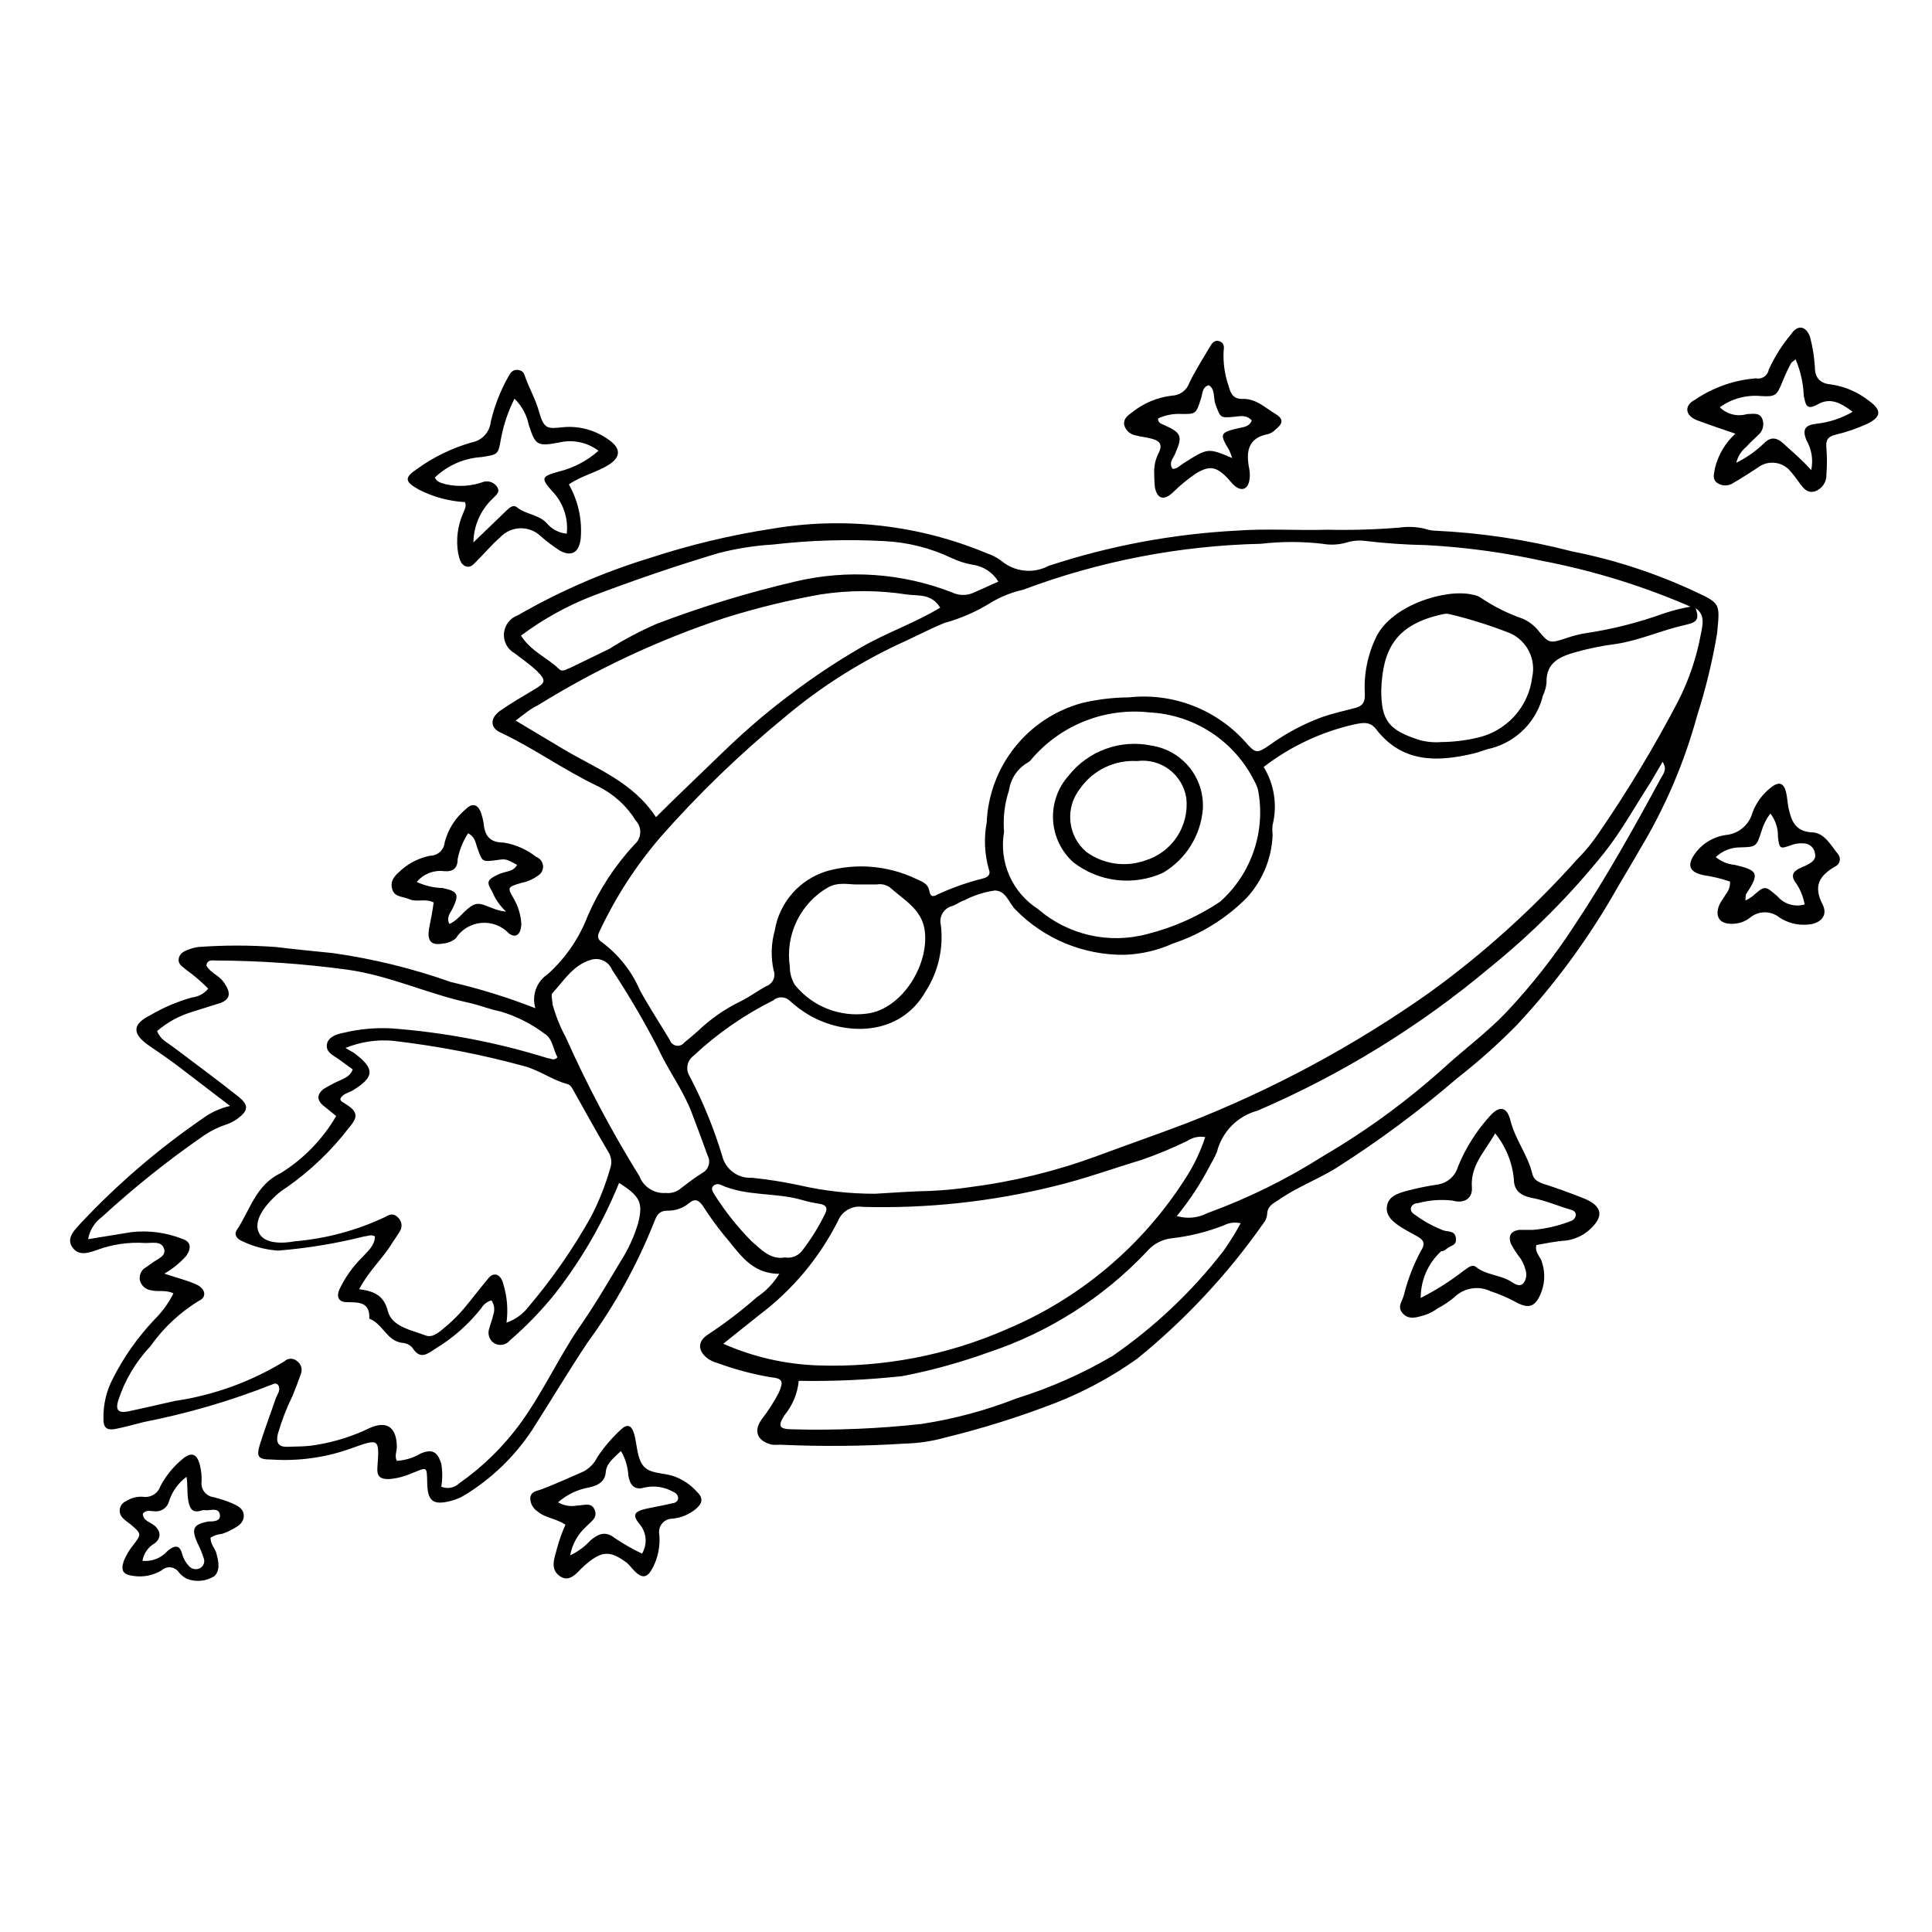
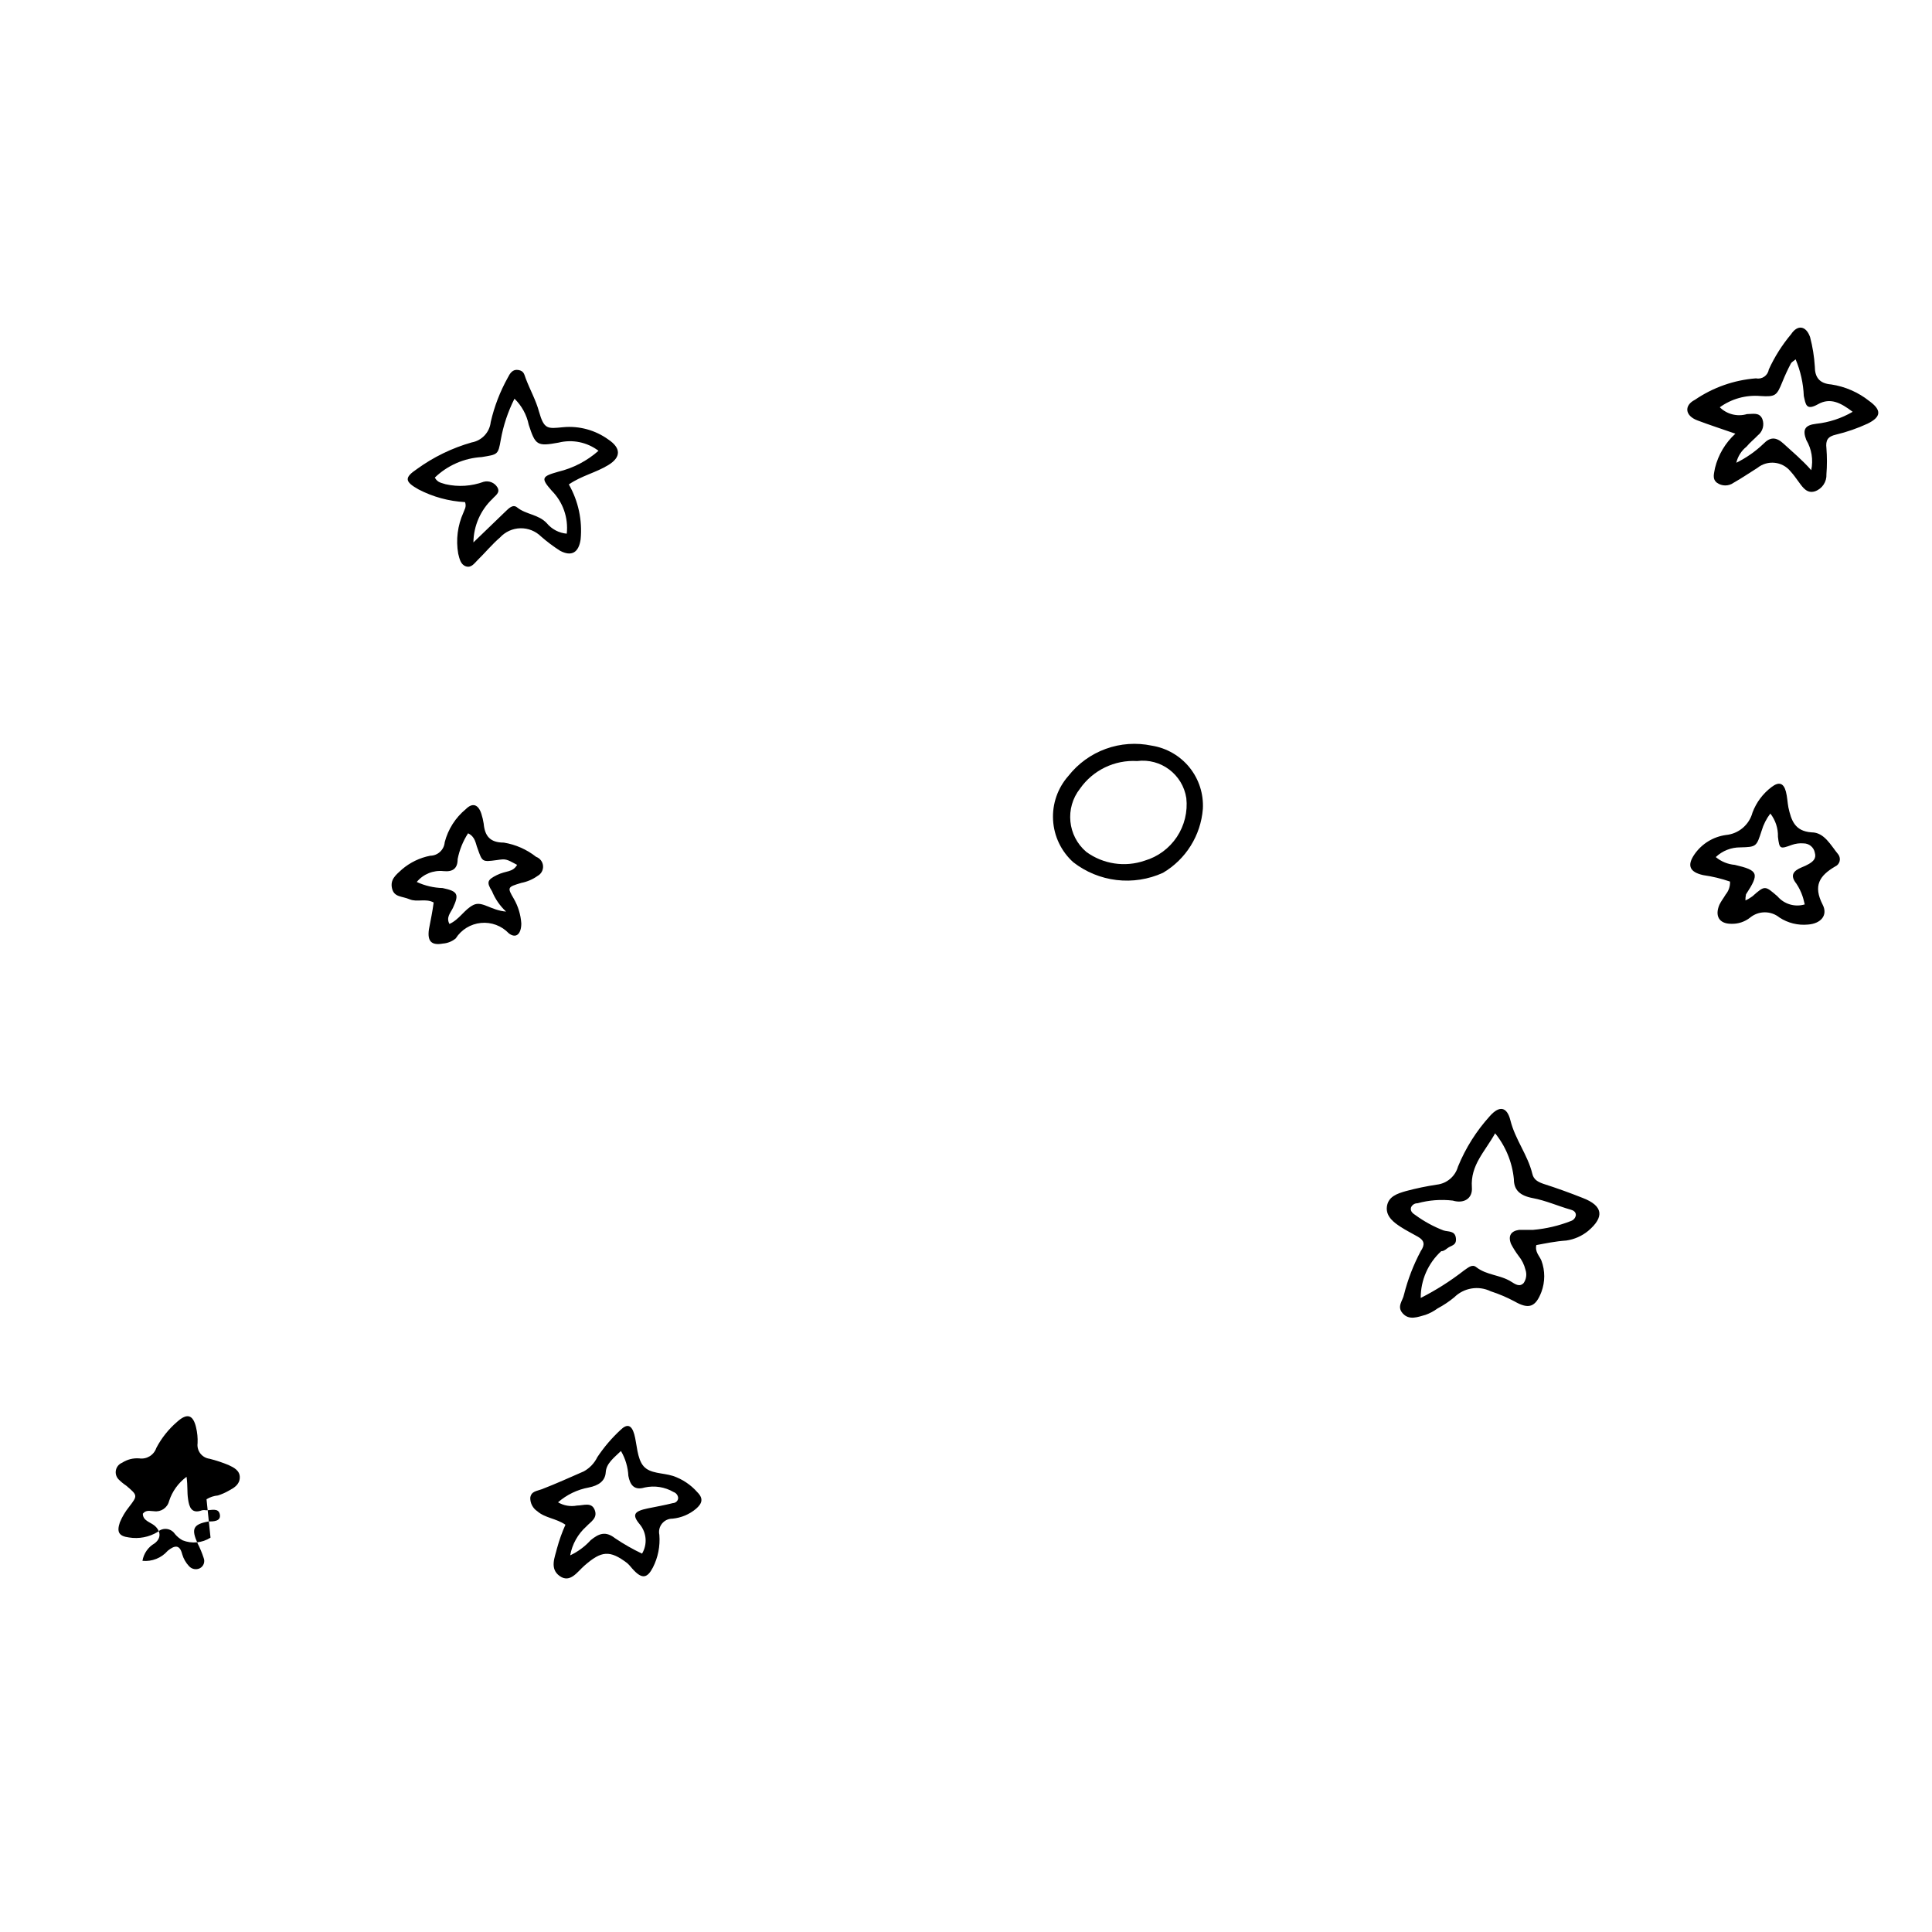
<svg xmlns="http://www.w3.org/2000/svg" fill="#000000" width="800px" height="800px" version="1.1" viewBox="144 144 512 512">
  <g>
-     <path d="m350.52 481.57c-7.758 0-10.832-5.894-14.812-10.43-1.988-2.465-3.836-5.039-5.539-7.707-0.957-1.309-1.965-1.914-3.477-0.656-1.645 1.395-3.742 2.129-5.894 2.066-1.965 0-2.719 1.109-3.324 2.719h-0.004c-4.519 11.465-10.496 22.305-17.781 32.246-5.039 7.559-9.773 15.516-14.711 23.227v-0.004c-4.594 6.938-10.645 12.785-17.734 17.133-1.188 0.73-2.477 1.273-3.832 1.609-4.684 1.211-6.098 0-6.195-4.734-0.102-4.734 0-4.18-4.18-2.57-1.93 0.855-3.992 1.367-6.098 1.512-2.316 0-3.125-0.855-2.922-3.176 0.555-7.559 0.504-7.656-6.75-5.039v0.004c-6.816 2.481-14.074 3.512-21.312 3.023-3.629 0-4.082-0.754-3.023-4.18s2.769-7.961 4.133-11.992c0.402-1.109 1.359-2.117 0.754-3.375v-0.004c-0.117-0.254-0.336-0.449-0.605-0.535-0.27-0.086-0.559-0.055-0.805 0.082-11.117 4.41-22.621 7.785-34.359 10.078-2.367 0.605-4.734 1.258-7.152 1.762-2.418 0.504-3.578 0-3.477-2.871-0.051-3.496 0.746-6.953 2.316-10.074 2.918-5.848 6.688-11.23 11.184-15.973 2.051-2.023 3.754-4.371 5.039-6.953-2.066-1.008-4.031-0.352-5.844-0.805-1.441-0.156-2.641-1.176-3.023-2.57-0.324-1.434 0.359-2.902 1.66-3.578l1.715-1.211c1.359-1.008 3.727-1.762 2.973-3.777s-3.074-1.359-5.039-1.41c-4.242-0.27-8.492 0.328-12.492 1.766-2.215 0.805-5.039 1.863-6.75-0.656-1.715-2.519 0.754-4.684 2.367-6.5 9.672-10.281 20.414-19.5 32.039-27.508 2.203-1.645 4.727-2.812 7.406-3.426l-14.156-10.832c-2.57-1.914-5.039-3.578-7.809-5.492-4.031-2.973-3.828-5.391 0.805-7.707 3.488-2.059 7.234-3.652 11.137-4.734 1.66-0.18 3.184-1.016 4.231-2.32-1.812-1.848-3.785-3.535-5.894-5.035-0.906-0.855-2.168-1.359-1.914-2.922 0.25-1.562 1.715-2.117 3.074-2.57 0.668-0.246 1.359-0.414 2.066-0.504 6.859-0.504 13.746-0.504 20.605 0 5.039 0.605 10.078 1.109 15.113 1.613 10.641 1.508 21.105 4.07 31.234 7.656 7.633 1.773 15.125 4.094 22.422 6.953-1.031-3.398 0.305-7.07 3.273-9.02 4.699-4.227 8.324-9.512 10.582-15.414 3.035-6.969 7.227-13.371 12.391-18.945 0.918-0.777 1.473-1.898 1.539-3.098 0.07-1.199-0.359-2.375-1.184-3.25-2.434-3.93-5.926-7.09-10.078-9.117-8.918-4.231-16.93-10.078-25.844-14.258-2.719-1.258-2.719-3.828 0-5.742 2.719-1.914 5.945-3.777 8.969-5.594 3.023-1.812 3.375-2.316 0.656-5.039-1.812-1.664-3.828-3.074-5.793-4.586h-0.004c-1.91-1.059-3.019-3.141-2.832-5.316 0.184-2.172 1.629-4.039 3.688-4.758 10.98-6.336 22.641-11.406 34.762-15.117 10.617-3.496 21.5-6.109 32.547-7.809 19.227-3.269 38.984-1.016 56.98 6.5 1.336 0.445 2.594 1.09 3.731 1.914 3.523 3.027 8.539 3.59 12.645 1.41 16.074-5.293 32.777-8.426 49.676-9.32 8.113-0.605 16.172 0 24.234-0.25 6.32 0.141 12.641-0.043 18.941-0.555 2.285-0.328 4.606-0.227 6.852 0.301 0.828 0.293 1.695 0.465 2.57 0.504 12.301 0.566 24.508 2.406 36.426 5.492 11.238 2.215 22.168 5.781 32.547 10.629 6.852 3.176 6.648 3.176 5.894 11.082v0.004c-1.25 7.441-3.035 14.781-5.34 21.965-3.391 12.395-8.48 24.266-15.117 35.27-2.418 4.281-5.039 8.465-7.457 12.746h0.004c-7.117 12.184-15.566 23.539-25.191 33.855-4.945 5.023-10.215 9.719-15.77 14.055-10.137 8.73-20.898 16.711-32.195 23.883-5.039 3.074-10.379 5.039-15.113 8.363-1.562 0.957-3.023 1.715-3.074 3.879-0.086 0.871-0.438 1.699-1.008 2.367-9.434 13.449-20.691 25.523-33.453 35.871-6.773 4.812-14.117 8.773-21.863 11.789-9.5 3.66-19.23 6.707-29.121 9.117-3.398 0.945-6.902 1.473-10.43 1.562-11.051 0.707-22.137 0.809-33.199 0.305-0.703 0.051-1.414 0.051-2.117 0-3.777-0.906-5.039-3.426-2.82-6.648v-0.004c1.742-2.223 3.277-4.602 4.586-7.102 1.359-3.074 1.059-3.828-2.168-4.133-4.859-0.836-9.633-2.121-14.258-3.828-0.852-0.227-1.652-0.602-2.367-1.109-2.719-2.016-2.769-4.586 0-6.348 4.559-3.004 8.902-6.32 12.996-9.926 2.41-1.605 4.441-3.723 5.945-6.195zm242.54-176.33v-0.004c-12.914-5.707-26.438-9.934-40.305-12.594-10.113-2.223-20.391-3.621-30.734-4.18-5.422-0.098-10.836-0.469-16.223-1.109-1.691-0.219-3.41-0.066-5.035 0.453-2.051 0.574-4.203 0.68-6.301 0.301-5.406-0.629-10.863-0.629-16.27 0-21.562 0.484-42.891 4.606-63.078 12.191-2.926 0.656-5.731 1.762-8.312 3.277-3.902 2.461-8.148 4.328-12.598 5.539-3.426 1.41-6.699 3.125-10.078 4.684l0.004 0.004c-11.559 5.211-22.34 11.992-32.043 20.152-11.863 9.715-22.918 20.379-33.051 31.891-6.422 7.473-11.812 15.777-16.02 24.688-0.605 1.211-0.957 2.266 0.504 3.176v-0.004c4.422 3.289 7.898 7.684 10.074 12.75 2.469 4.484 5.289 8.766 7.91 13.148 0.254 0.785 0.926 1.367 1.742 1.504 0.816 0.137 1.641-0.191 2.137-0.852 1.211-1.008 2.469-2.016 3.629-3.074v0.004c3.309-3.18 7.102-5.816 11.234-7.809 2.367-1.16 4.484-2.769 6.801-4.031 0.836-0.285 1.52-0.898 1.891-1.695 0.371-0.801 0.398-1.719 0.074-2.539-0.754-3.465-0.652-7.062 0.305-10.477 0.598-3.684 2.227-7.125 4.695-9.926 2.469-2.797 5.68-4.84 9.258-5.894 7.731-2.121 15.961-1.422 23.227 1.965 1.512 0.754 3.375 1.16 3.777 3.273 0.402 2.117 1.461 1.359 2.367 0.906h0.004c3.84-1.758 7.84-3.156 11.938-4.18 1.211-0.301 2.016-1.059 1.512-2.266v-0.004c-1.18-4.074-1.387-8.371-0.605-12.543 0.309-7.262 2.914-14.238 7.441-19.926 4.527-5.688 10.742-9.789 17.75-11.715 4.094-0.977 8.285-1.48 12.496-1.512 11.602-1.273 23.105 3.137 30.883 11.84 2.621 3.023 3.074 3.125 6.449 0.754v0.004c4.293-3.094 8.988-5.586 13.953-7.406 2.769-0.957 5.742-1.613 8.613-2.367 1.965-0.504 2.719-1.461 2.621-3.727l0.004-0.004c-0.305-5.211 0.738-10.418 3.019-15.113 4.133-8.465 18.539-12.898 25.594-11.184 0.699 0.094 1.367 0.336 1.965 0.703 3.484 2.367 7.262 4.266 11.238 5.644 1.461 0.633 2.766 1.578 3.828 2.769 3.223 3.93 3.223 3.879 8.113 2.266l-0.004 0.004c1.496-0.512 3.027-0.898 4.586-1.16 7.144-1.055 14.168-2.828 20.957-5.289 2.66-0.887 5.391-1.543 8.164-1.965 1.211 3.324 0.957 4.281-2.57 5.039-6.195 1.359-11.992 4.082-18.34 5.039v-0.004c-3.66 0.469-7.281 1.207-10.832 2.219-3.93 1.109-7.707 2.672-7.559 7.91h0.004c-0.102 1.223-0.426 2.418-0.957 3.523-0.82 3.359-2.531 6.43-4.953 8.895-2.422 2.465-5.461 4.234-8.801 5.113-1.562 0.301-3.023 1.008-4.586 1.359-9.723 2.316-18.992 2.519-25.895-6.449-1.664-2.168-3.68-1.664-5.742-1.258h-0.004c-8.734 1.973-16.934 5.824-24.031 11.285 2.812 4.598 3.668 10.133 2.367 15.367-0.102 0.867-0.102 1.75 0 2.617-0.219 6.223-2.668 12.16-6.902 16.727-5.481 5.504-12.176 9.645-19.547 12.094-4.031 1.812-8.379 2.824-12.797 2.973-10.875 0.125-21.324-4.207-28.918-11.992-1.762-1.762-2.469-5.039-5.492-5.039-2.793 0.402-5.504 1.27-8.012 2.57-1.16 0.352-2.168 1.211-3.324 1.562-2.191 0.59-3.496 2.84-2.922 5.039 0.734 6.172-0.707 12.41-4.082 17.633-6.801 11.891-21.312 11.84-31.035 6.098l0.004-0.004c-1.805-1.082-3.496-2.348-5.039-3.777-1.223-1.086-3.062-1.086-4.281 0-7.731 3.852-14.859 8.809-21.16 14.711-1.711 1.277-2.129 3.66-0.957 5.441 3.527 6.75 6.414 13.816 8.613 21.109 0.891 3.559 4.199 5.977 7.859 5.742 4.199 0.426 8.367 1.082 12.496 1.965 6.609 1.523 13.367 2.285 20.152 2.269 5.039-0.301 9.824-0.656 14.762-0.754v-0.004c3.508-0.156 7.004-0.492 10.477-1.008 11.441-1.469 22.68-4.227 33.504-8.211 7.859-2.922 15.82-5.691 23.68-8.664 22.82-8.898 44.477-20.539 64.488-34.664 14.254-10.32 27.363-22.145 39.094-35.266 2.156-2.156 4.098-4.519 5.793-7.055 7.676-11.172 14.676-22.801 20.961-34.812 2.902-5.664 4.957-11.723 6.094-17.984 0.457-2.32 1.262-5.191-1.711-6.953zm-405.41 176.33c3.223 1.059 5.894 1.715 8.363 2.82 2.469 1.109 2.871 3.375 0.707 4.332h-0.004c-5.059 3.098-9.43 7.195-12.848 12.043-3.898 4.117-6.824 9.059-8.562 14.457-0.707 2.418 0 3.324 2.621 2.82 4.133-0.855 8.262-1.863 12.395-2.769h-0.004c10.301-1.512 20.191-5.094 29.07-10.527 0.949-0.891 2.426-0.891 3.375 0 1.023 0.746 1.43 2.078 1.008 3.273-0.707 2.016-1.461 3.981-2.266 5.945-1.59 3.238-2.887 6.609-3.879 10.074-0.504 2.117 0 3.477 2.57 3.375 2.57-0.102 5.039 0 7.91-0.555l-0.004 0.004c4.863-0.812 9.578-2.324 14.008-4.484 4.535-1.965 7.004 0 7.055 5.039 0 1.211-0.656 2.418 0 3.727h-0.004c2.242-0.145 4.418-0.816 6.352-1.965 3.074-1.258 4.434-0.453 5.441 2.769h-0.004c0.328 2.004 0.328 4.043 0 6.047 1.598 0.66 3.43 0.328 4.688-0.855 6.359-4.449 11.93-9.934 16.473-16.223 5.691-7.91 9.773-16.777 15.113-24.738 4.031-5.742 7.609-11.84 11.234-17.887h0.004c2-3.129 3.562-6.519 4.633-10.074 1.359-5.391 0.656-7.152-5.039-10.73h0.004c-4.312 10.629-10.098 20.602-17.18 29.621-3.551 4.371-7.477 8.418-11.742 12.094-1.051 1.316-2.938 1.602-4.332 0.656-1.172-0.871-1.645-2.402-1.156-3.781 0.301-1.211 0.805-2.367 1.059-3.578h-0.004c0.484-1.289 0.316-2.734-0.453-3.879-1.121 0.289-2.086 1.016-2.668 2.016-3.383 4.301-7.512 7.953-12.191 10.781-2.215 1.461-4.082 2.973-6.098-0.25-0.707-0.793-1.707-1.266-2.769-1.309-4.082-0.555-5.039-5.039-8.664-6.398 0.25-4.586-2.973-4.281-5.996-4.383-2.168 0-2.719-1.461-1.965-3.273l-0.004-0.004c1.512-3.207 3.578-6.121 6.098-8.613 1.461-1.613 3.324-3.074 3.375-5.543-1.16-0.605-1.914 0-2.769 0-7.508 1.891-15.156 3.152-22.875 3.777-3.324-0.211-6.574-1.066-9.57-2.519-1.258-0.504-2.266-1.664-1.41-2.922 3.527-5.289 5.039-11.992 11.688-15.113 6.043-3.769 11.078-8.957 14.66-15.113l-3.426-2.769c-1.812-1.512-1.613-3.023 0-4.332v-0.004c1.199-0.75 2.445-1.422 3.731-2.016 1.461-0.754 3.273-1.109 4.082-3.223l-3.731-2.723c-1.461-1.008-3.426-1.863-3.125-3.879 0.301-2.016 2.621-2.769 4.484-3.125v0.004c4.121-0.988 8.363-1.379 12.594-1.16 14.078 1.051 27.988 3.703 41.465 7.91 0.754 0 1.613 0.805 2.57-0.25-1.16-2.066-1.309-5.039-3.426-6.246v-0.004c-3.516-2.644-7.473-4.641-11.688-5.894-2.922-0.555-5.742-1.762-8.664-2.367-10.781-2.367-20.906-7.203-31.992-8.715h-0.004c-11.523-1.562-23.133-2.371-34.762-2.418-0.906 0-2.215-0.352-2.519 1.309 1.008 1.914 3.223 2.57 4.484 4.281 2.367 3.176 1.914 5.039-1.812 5.996l-6.551 2.066c-3.371 1.027-6.492 2.742-9.168 5.039 0.805 2.215 2.672 3.023 4.133 4.133 5.793 4.383 11.586 8.613 17.281 13.148 3.023 2.367 2.82 3.828-0.301 6.098l-0.004-0.004c-0.871 0.598-1.82 1.074-2.824 1.41-2.012 0.668-3.926 1.598-5.691 2.773-9.562 6.594-18.652 13.852-27.207 21.711-1.941 1.414-3.262 3.527-3.676 5.894l11.438-1.863c4.574-0.527 9.211 0.078 13.5 1.766 2.316 0.754 2.519 2.367 1.059 4.535v-0.004c-1.641 1.84-3.562 3.402-5.691 4.637zm51.539 4.078c4.133 0.555 6.551 1.715 7.609 5.844 1.059 4.133 6.398 5.039 10.078 6.449 2.117 0.754 4.133-1.512 5.894-2.922h-0.004c1.457-1.273 2.824-2.656 4.078-4.129 2.066-2.418 3.981-5.039 5.996-7.406 0.656-0.805 1.258-1.812 2.469-1.715 1.211 0.102 1.863 1.562 2.117 2.672 0.98 3.262 1.258 6.699 0.805 10.074 2.348-0.809 4.398-2.301 5.894-4.281 6.266-7.391 11.801-15.371 16.527-23.828 2.094-4.055 3.781-8.309 5.035-12.699 0.551-1.488 0.363-3.152-0.504-4.484-3.125-5.289-6.098-10.68-9.117-16.07-0.453-0.754-0.754-1.613-1.715-1.863-3.93-1.059-7.203-3.527-11.184-4.684-11.562-3.172-23.352-5.445-35.266-6.805-4.207-0.332-8.434 0.324-12.344 1.914 1.359 0.855 2.016 1.109 2.57 1.562 5.289 4.031 5.039 6.195-0.605 9.672-1.16 0.707-2.719 0.855-3.324 2.266 0 0.656 0.605 0.805 1.008 1.109 3.578 2.168 3.879 3.527 1.309 6.5v0.004c-4.719 6.152-10.359 11.539-16.727 15.969-1.047 0.652-2.027 1.414-2.922 2.266-2.769 2.621-5.644 6.348-4.332 9.473 1.309 3.125 6.144 3.074 9.672 2.418 8.246-0.707 16.297-2.871 23.781-6.398 1.16-0.656 2.266-1.16 3.375 0 1.145 0.941 1.387 2.602 0.555 3.828-0.605 1.059-1.359 2.016-2.016 3.074-2.418 4.031-6.047 7.156-8.715 12.191zm224.2-40.305c-1.652-0.289-3.348 0.07-4.738 1.008-3.941 1.918-7.996 3.602-12.141 5.039-7.707 2.316-15.113 5.039-23.074 6.953-16.602 4.117-33.688 5.965-50.785 5.492-2.812-0.438-5.551 1.133-6.598 3.777-4.957 9.785-12.094 18.301-20.859 24.887l-9.523 7.609c7.953 3.512 16.504 5.465 25.191 5.742 17.133 0.586 34.18-2.688 49.879-9.57 19.477-8.176 35.996-22.094 47.355-39.902 2.246-3.426 4.027-7.137 5.293-11.035zm-182.73-110.38 13.047 7.809c8.613 5.039 18.137 8.613 24.133 17.785 5.898-5.894 11.641-11.285 17.184-16.676 5.543-5.391 11.387-10.531 17.48-15.113 6.269-4.832 12.848-9.242 19.699-13.203 6.75-3.93 14.258-6.449 20.957-10.531-2.316-3.777-5.742-3.074-8.766-3.477v0.004c-7.66-1.207-15.461-1.207-23.125 0-8.516 1.535-16.93 3.606-25.188 6.195-17.383 5.738-34.027 13.52-49.578 23.176-1.812 0.805-3.523 2.269-5.844 4.031zm129.43 29.473c-0.688 3.914-0.203 7.945 1.391 11.582 1.598 3.641 4.234 6.727 7.578 8.871 7.996 6.922 18.918 9.398 29.121 6.602 6.82-1.719 13.297-4.598 19.145-8.516 8.34-7.41 12.164-18.664 10.074-29.621-0.227-0.848-0.566-1.66-1.008-2.422-2.606-5.207-6.551-9.633-11.426-12.82-4.879-3.188-10.516-5.019-16.332-5.316-11.551-1.285-23.008 3.109-30.734 11.789-0.504 0.504-0.906 1.211-1.461 1.461-2.742 1.547-4.609 4.285-5.039 7.406-1.176 3.535-1.621 7.273-1.309 10.984zm45.949 101.87c2.641 0.746 5.473 0.461 7.91-0.809 10.742-3.91 21.031-8.977 30.68-15.113 11.406-6.676 22.109-14.492 31.941-23.324 5.492-5.039 11.438-9.371 16.523-14.711h0.004c6.727-7.129 12.797-14.852 18.137-23.078 8.414-12.645 15.77-25.844 22.973-39.145 0.656-1.16 1.664-2.266 0.402-4.231l-3.223 5.492c-4.031 6.195-7.609 12.746-12.191 18.539-9.039 11.285-19.277 21.559-30.531 30.629-18.527 15.52-39.215 28.246-61.414 37.789-2.598 0.695-4.957 2.07-6.844 3.984-1.887 1.91-3.231 4.293-3.891 6.894-0.461 1.137-1.02 2.234-1.66 3.277-2.5 4.914-5.523 9.543-9.02 13.805zm16.93 1.914h-0.004c-1.555-0.406-3.203-0.227-4.633 0.504-4.414 1.742-9.039 2.894-13.754 3.426-2.617 0.273-5.019 1.555-6.703 3.578-11.547 12.195-25.93 21.352-41.867 26.648-7.43 2.688-15.062 4.793-22.82 6.301-9.133 1-18.32 1.422-27.508 1.258-0.328 3.348-1.645 6.519-3.781 9.117-1.812 2.82-1.461 3.68 1.914 3.727l0.004 0.004c11.453 0.312 22.918-0.16 34.309-1.41 8.621-1.305 17.07-3.57 25.191-6.754 8.914-2.777 17.484-6.562 25.543-11.285 11.141-7.691 21.031-17.055 29.32-27.758 1.68-2.356 3.211-4.812 4.586-7.356zm-64.391-170.09c-1.5-2.465-4.039-4.113-6.902-4.484-1.902-0.336-3.75-0.93-5.492-1.762-5.574-2.656-11.617-4.18-17.781-4.484-9.867-0.531-19.762-0.227-29.574 0.906-4.918 0.297-9.793 1.07-14.562 2.316-11.285 3.375-22.418 7.203-33.453 11.387-6.684 2.625-12.984 6.133-18.738 10.43 2.57 4.133 6.902 5.793 10.078 8.867 0.957 0.906 1.965 0 2.922-0.301l10.379-5.039h-0.004c4.023-2.535 8.234-4.758 12.594-6.652 11.945-4.543 24.184-8.281 36.629-11.184 13.805-3.293 28.281-2.309 41.512 2.82 1.922 0.953 4.176 0.953 6.098 0zm-88.164 162.02c1.523 0.164 3.043-0.332 4.18-1.359 1.812-1.359 3.629-2.769 5.594-3.981 1.613-0.887 2.219-2.906 1.359-4.535-1.359-3.777-2.769-7.609-4.231-11.387-2.266-5.996-6.195-11.133-8.867-16.977-3.703-7.184-7.789-14.164-12.246-20.906-0.91-2.238-3.398-3.383-5.691-2.621-4.637 1.41-7.106 5.543-10.078 8.766-0.504 0.504 0 2.016 0 3.023h0.004c0.836 3.047 2.019 5.988 3.523 8.766 5.656 12.688 12.172 24.977 19.5 36.777 1.082 2.852 3.91 4.656 6.953 4.434zm205.55-119.5c3.156-0.023 6.297-0.398 9.371-1.105 3.824-0.812 7.293-2.797 9.934-5.68 2.637-2.883 4.309-6.516 4.777-10.395 1.059-4.758-1.355-9.613-5.793-11.637-5.184-2.047-10.504-3.731-15.918-5.039-0.676-0.195-1.395-0.195-2.066 0-12.344 2.672-15.871 9.219-16.223 20.152 0 8.113 2.066 10.578 10.078 13.148h-0.004c1.902 0.531 3.879 0.719 5.844 0.555zm-155.17 37.738c-1.863 0-4.734-0.707-7.406 0.805-3.586 2.082-6.461 5.195-8.258 8.93-1.797 3.738-2.43 7.93-1.816 12.027-0.016 1.727 0.457 3.418 1.359 4.887 4.641 5.731 11.945 8.598 19.246 7.559 9.168-1.258 16.473-13.047 15.113-22.219-0.855-5.492-5.543-7.91-9.168-11.184-1.02-0.734-2.293-1.027-3.527-0.805zm-18.793 98.848c1.66 0.289 3.348-0.328 4.434-1.613 2.457-3.141 4.57-6.535 6.297-10.129 0.707-1.562 0-2.215-1.512-2.469h0.004c-1.566-0.234-3.117-0.57-4.637-1.008-7.055-2.066-14.711-0.906-21.613-4.031v0.004c-0.652-0.328-1.441-0.207-1.965 0.301-0.754 0.855 0 1.613 0.352 2.316 2.82 4.457 6.113 8.598 9.824 12.344 2.418 2.066 4.988 4.988 8.816 4.285z" />
    <path d="m551.14 473.96c-0.402 1.863 0.855 2.871 1.359 4.133 0.984 2.664 0.984 5.594 0 8.262-1.562 4.082-3.375 4.684-7.152 2.519-2.016-1.074-4.125-1.969-6.297-2.672-3.238-1.574-7.121-0.926-9.676 1.613-1.359 1.117-2.828 2.098-4.383 2.922-0.984 0.727-2.07 1.305-3.223 1.715-2.016 0.555-4.281 1.512-5.996-0.352-1.715-1.863 0-3.375 0.301-5.039h0.004c1.008-3.996 2.496-7.852 4.43-11.488 1.16-1.715 1.008-2.82-0.754-3.828-1.762-1.008-3.125-1.664-4.586-2.621-1.461-0.957-3.981-2.621-3.629-5.34 0.352-2.719 2.769-3.477 5.039-4.133 2.703-0.723 5.445-1.297 8.215-1.711 2.664-0.312 4.871-2.203 5.59-4.785 2.008-4.906 4.856-9.426 8.414-13.352 2.57-2.922 4.586-2.519 5.492 1.16 1.258 5.039 4.586 9.117 5.793 14.105 0.352 1.562 1.512 2.168 2.973 2.672 3.477 1.109 6.953 2.367 10.379 3.727 5.391 2.066 5.844 5.039 1.41 8.766-1.652 1.34-3.637 2.211-5.742 2.519-2.922 0.199-5.492 0.754-7.961 1.207zm-10.832-29.773c-2.769 5.039-6.648 8.516-6.246 14.461 0.25 3.023-2.168 4.383-5.039 3.527v-0.004c-3.141-0.371-6.32-0.133-9.371 0.707-0.742-0.02-1.422 0.422-1.711 1.105-0.301 1.008 0.504 1.613 1.211 2.066h-0.004c2.281 1.664 4.769 3.019 7.406 4.031 1.258 0.402 3.023 0 3.273 2.016s-1.258 1.914-2.215 2.672c-0.957 0.754-1.258 0.805-1.664 0.805-3.484 3.176-5.461 7.68-5.441 12.395 4.039-2.047 7.867-4.477 11.438-7.258 1.059-0.707 2.168-1.812 3.273-0.906 2.769 2.168 6.348 2.016 9.219 3.828 1.008 0.605 2.215 1.562 3.324 0.402l0.004 0.004c0.723-1.027 0.91-2.34 0.504-3.527-0.332-1.367-0.969-2.644-1.863-3.731-0.738-0.984-1.395-2.031-1.965-3.121-0.855-2.168 0-3.426 2.117-3.727h3.727v-0.004c3.453-0.297 6.848-1.094 10.074-2.367 0.684-0.242 1.168-0.844 1.262-1.562 0-0.855-0.707-1.258-1.309-1.41-3.375-0.957-6.602-2.418-10.078-3.074s-5.039-2.168-5.039-5.039v0.004c-0.438-4.512-2.207-8.793-5.086-12.293z" />
    <path d="m294.75 272.38c2.516 4.414 3.609 9.5 3.121 14.562-0.504 3.477-2.367 4.637-5.441 3.023v-0.004c-1.77-1.129-3.453-2.391-5.035-3.777-1.461-1.445-3.441-2.234-5.496-2.188-2.051 0.047-3.996 0.93-5.387 2.441-2.117 1.812-3.93 4.031-5.945 5.996-0.855 0.855-1.664 2.117-3.074 1.664-1.41-0.453-1.715-1.965-2.066-3.375v-0.004c-0.641-3.664-0.164-7.438 1.363-10.832 0.25-0.805 0.906-1.512 0.453-2.82-4.309-0.234-8.52-1.383-12.344-3.375-3.68-2.066-3.777-3.125-0.402-5.391v-0.004c4.387-3.18 9.297-5.566 14.508-7.051 2.691-0.477 4.746-2.676 5.039-5.391 0.945-4.125 2.473-8.094 4.535-11.789 0.555-1.109 1.258-2.266 2.769-2.016 1.512 0.25 1.562 1.16 1.965 2.215 1.109 2.973 2.719 5.793 3.527 8.816 1.359 4.785 2.266 4.535 6.398 4.133 4.262-0.398 8.523 0.766 11.988 3.273 3.375 2.266 3.375 4.684 0 6.75-3.375 2.066-7 2.773-10.477 5.141zm7.859-8.918c-3.016-2.285-6.91-3.082-10.582-2.164-5.742 1.059-6.144 0.656-7.91-4.734v-0.004c-0.535-2.629-1.852-5.035-3.777-6.902-1.73 3.434-2.953 7.098-3.629 10.883-0.707 4.031-0.805 3.879-5.039 4.586h0.004c-4.668 0.27-9.082 2.199-12.445 5.441 0.754 1.41 1.914 1.41 2.871 1.762 3.352 0.758 6.852 0.531 10.078-0.652 1.398-0.367 2.871 0.227 3.625 1.461 0.855 1.461-0.555 2.168-1.309 3.074v-0.004c-3.168 3.008-4.988 7.172-5.039 11.539l8.414-8.113c0.906-0.855 2.016-2.117 3.176-1.16 2.367 1.914 5.644 1.812 7.859 4.18v0.004c1.32 1.594 3.227 2.59 5.289 2.773 0.457-4.203-1.004-8.387-3.981-11.387-2.922-3.324-2.719-3.777 1.762-5.039 3.945-0.953 7.594-2.856 10.633-5.543z" />
    <path d="m603.89 258.93c-3.578-1.258-6.75-2.266-10.078-3.527-3.324-1.258-3.527-3.981-0.656-5.441h0.004c4.801-3.281 10.375-5.242 16.172-5.695 0.77 0.164 1.574 0 2.219-0.445 0.648-0.449 1.086-1.145 1.207-1.922 1.535-3.356 3.519-6.492 5.894-9.32 1.715-2.621 3.981-2.266 5.039 0.754v0.004c0.672 2.555 1.094 5.168 1.258 7.809 0 2.769 1.16 4.484 4.332 4.734 3.688 0.555 7.16 2.066 10.078 4.383 3.273 2.367 3.273 4.18-0.402 5.996-2.703 1.25-5.519 2.231-8.414 2.922-2.168 0.504-2.769 1.461-2.519 3.629 0.176 2.277 0.176 4.57 0 6.852 0.113 2.016-1.117 3.863-3.023 4.535-2.066 0.656-3.176-0.906-4.231-2.367-1.059-1.461-1.461-2.016-2.266-2.922l-0.004-0.004c-2.176-2.66-6.09-3.066-8.766-0.906-2.117 1.309-4.133 2.719-6.297 3.93-1.324 0.957-3.113 0.957-4.434 0-1.359-1.059-0.707-2.57-0.504-3.93 0.863-3.488 2.738-6.641 5.391-9.066zm-4.18-7.055h-0.004c1.895 1.906 4.68 2.625 7.258 1.863 1.613 0 3.273-0.555 4.082 1.309h-0.004c0.594 1.555 0.105 3.312-1.207 4.336-0.957 1.008-2.117 1.914-2.973 2.973-1.363 1.078-2.324 2.586-2.723 4.281 2.648-1.301 5.078-3 7.207-5.039 1.715-1.762 3.273-1.914 5.34 0 2.066 1.914 5.039 4.383 7.305 7.004 0.586-2.742 0.121-5.602-1.309-8.012-1.059-2.769-0.352-3.93 2.621-4.281h-0.004c3.414-0.363 6.711-1.445 9.676-3.176-3.176-2.418-5.945-3.828-9.168-2.016s-3.273 0-3.777-2.168l-0.004 0.004c-0.129-3.348-0.863-6.641-2.168-9.723-0.504 0.453-1.059 0.707-1.258 1.109v-0.004c-0.82 1.559-1.559 3.156-2.219 4.789-1.512 3.727-1.812 4.082-5.844 3.828-3.856-0.332-7.703 0.742-10.832 3.023z" />
    <path d="m293.85 548.07c-2.519-1.715-5.391-1.762-7.457-3.578v0.004c-1.195-0.797-1.898-2.144-1.867-3.578 0.25-1.762 1.762-1.762 3.074-2.266 3.777-1.461 7.457-3.125 11.133-4.734l0.004-0.004c1.551-0.863 2.797-2.18 3.574-3.777 1.758-2.637 3.82-5.055 6.148-7.203 1.762-1.715 2.922-1.309 3.629 1.16 0.707 2.469 0.707 6.449 2.469 8.465 1.762 2.016 5.039 1.715 7.758 2.57v-0.004c2.508 0.848 4.75 2.344 6.496 4.332 1.715 1.715 1.211 3.023-0.352 4.383-1.766 1.488-3.945 2.402-6.246 2.621-1.074-0.012-2.094 0.469-2.769 1.305-0.676 0.832-0.938 1.93-0.707 2.977 0.242 2.992-0.348 5.992-1.715 8.664-1.461 2.82-2.82 3.074-5.039 0.754-0.605-0.605-1.109-1.359-1.762-1.914-4.637-3.527-6.852-3.273-11.336 0.656-1.863 1.613-3.777 4.734-6.551 2.769-2.769-1.965-1.258-5.039-0.707-7.406l0.004 0.004c0.574-2.121 1.312-4.195 2.219-6.199zm1.258 8.113c2.059-0.973 3.91-2.344 5.441-4.031 2.168-1.762 3.93-2.469 6.449-0.504 2.277 1.539 4.668 2.902 7.152 4.082 1.449-2.434 1.23-5.508-0.555-7.707-2.215-2.621-1.562-3.527 2.066-4.281 2.215-0.453 4.484-0.855 6.699-1.41 0.555 0 1.359-0.504 1.359-1.359l0.004-0.004c-0.059-0.715-0.535-1.324-1.211-1.562-2.309-1.348-5.043-1.777-7.656-1.207-2.82 0.855-3.879-0.707-4.332-3.074-0.113-2.328-0.789-4.594-1.965-6.602-1.863 1.812-3.879 3.273-4.031 5.644-0.152 2.367-1.965 3.527-4.484 4.031-3.027 0.547-5.848 1.906-8.16 3.93 1.52 0.887 3.309 1.191 5.035 0.855 1.715 0 3.828-1.008 4.684 1.16 0.855 2.168-1.059 3.125-2.215 4.383-2.242 2-3.75 4.695-4.281 7.656z" />
-     <path d="m449.88 269.61c-0.113-1.957 0.305-3.906 1.211-5.644 1.16-2.367 0-3.223-1.965-3.727-1.965-0.504-2.769-0.453-4.133-0.855-1.426-0.227-2.598-1.242-3.023-2.621-0.402-1.715 0.855-2.621 1.965-3.426 3.047-2.473 6.734-4.027 10.633-4.484 2.109-0.059 3.957-1.426 4.633-3.426 1.613-3.324 3.629-6.449 5.492-9.621 0.555-0.957 1.258-1.812 2.519-1.359 1.258 0.453 1.211 1.613 1.059 2.672v-0.004c-0.156 3.148 0.309 6.297 1.359 9.27 0.555 2.168 1.41 3.477 3.879 3.324 3.477 0 5.793 2.367 8.414 3.93 2.621 1.562 1.812 2.82 0 4.281v0.004c-0.504 0.512-1.125 0.895-1.812 1.105-5.492 1.008-5.945 4.734-5.039 9.27 0.199 1.035 0.199 2.094 0 3.125-0.453 2.266-2.066 2.82-3.828 1.359-0.805-0.656-1.41-1.562-2.168-2.316-2.922-2.922-4.684-3.125-8.363-0.855-2.148 1.512-4.172 3.195-6.047 5.039-2.367 2.117-4.082 1.461-4.637-1.664h0.004c-0.105-1.121-0.156-2.25-0.152-3.375zm20.656-4.234c-0.227-0.719-0.496-1.426-0.805-2.113-2.57-4.231-2.418-4.637 2.266-5.742 1.461-0.352 3.125-0.352 3.727-2.117-1.461-1.562-3.074-1.109-4.586-0.957-3.828 0.352-3.68 0.301-5.039-3.324-0.605-1.715 0-3.981-1.762-5.039-1.762 0.504-1.613 2.168-2.016 3.375-1.359 4.281-1.309 4.332-5.644 4.231h0.004c-1.996-0.047-3.981 0.367-5.793 1.211 0 1.211 0.805 1.359 1.461 1.664 5.039 2.215 5.039 3.176 2.973 7.91-0.605 1.211-1.613 2.367-0.555 3.777 1.211 0 1.914-0.855 2.769-1.41 6.602-4.184 6.551-4.184 13-1.465z" />
    <path d="m602.48 377.63c-2.309-0.797-4.688-1.367-7.106-1.711-3.629-0.805-4.383-2.57-2.266-5.594 1.938-2.75 4.93-4.578 8.262-5.039 3.363-0.309 6.18-2.68 7.055-5.945 1.004-2.68 2.75-5.023 5.035-6.75 1.965-1.512 3.223-1.109 3.828 1.211 0.352 1.359 0.402 2.82 0.656 4.18 0.754 3.375 1.664 6.297 6.144 6.602 3.375 0 5.039 3.375 7.106 5.894 0.371 0.523 0.484 1.188 0.309 1.805-0.176 0.617-0.621 1.121-1.215 1.367-4.082 2.418-5.844 5.039-3.273 10.078 1.461 2.82-0.453 5.039-3.879 5.289-2.66 0.258-5.324-0.402-7.559-1.863-2.258-1.84-5.5-1.84-7.758 0-1.426 1.141-3.215 1.73-5.039 1.66-3.176 0-4.383-2.066-3.125-5.039 0.453-0.957 1.109-1.762 1.664-2.719 0.797-0.957 1.211-2.18 1.16-3.426zm3.981 5.039c0.676-0.297 1.316-0.672 1.914-1.109 3.375-2.973 3.324-2.922 6.699 0 1.773 2.066 4.598 2.894 7.203 2.117-0.25-0.906-0.352-1.562-0.605-2.215l0.004-0.004c-0.395-1.156-0.938-2.258-1.613-3.273-1.812-2.266-0.754-3.426 1.41-4.332 0.66-0.25 1.301-0.555 1.914-0.906 1.109-0.656 2.016-1.461 1.562-2.973-0.266-1.434-1.516-2.469-2.973-2.469-1.059-0.09-2.121 0.047-3.125 0.402-3.176 1.16-3.273 1.109-3.68-2.168h0.004c0.062-2.219-0.652-4.391-2.016-6.144-1.047 1.371-1.832 2.926-2.316 4.582-1.359 4.18-1.359 4.281-5.644 4.383v0.004c-2.418-0.02-4.746 0.902-6.5 2.566 1.43 1.191 3.188 1.91 5.039 2.066 6.246 1.461 6.602 2.266 2.973 7.809-0.125 0.562-0.176 1.141-0.152 1.715z" />
    <path d="m258.93 383.17c-2.168-1.16-4.383 0-6.398-0.855-2.016-0.855-4.082-0.504-4.637-2.871-0.555-2.367 1.008-3.578 2.621-5.039 2.144-1.84 4.731-3.09 7.504-3.629 2.012-0.02 3.676-1.574 3.832-3.578 0.891-3.438 2.848-6.508 5.59-8.766 1.812-1.812 3.324-1.258 4.133 1.258v0.004c0.273 0.836 0.473 1.695 0.605 2.566 0.301 3.273 1.664 5.039 5.34 5.039 3.129 0.512 6.074 1.812 8.562 3.777 1.027 0.367 1.746 1.305 1.832 2.391 0.086 1.086-0.473 2.125-1.43 2.648-1.293 0.926-2.769 1.559-4.332 1.863-3.68 1.109-3.777 1.16-1.965 4.231v0.004c1.141 1.988 1.812 4.211 1.965 6.5 0 2.769-1.359 4.133-3.324 2.621v-0.004c-1.902-1.996-4.613-3.008-7.359-2.742s-5.215 1.777-6.695 4.102c-0.957 0.793-2.137 1.27-3.375 1.363-3.074 0.555-4.18-0.605-3.727-3.777 0.449-2.371 0.953-4.738 1.258-7.106zm19.195 2.418c-1.625-1.504-2.898-3.344-3.731-5.391-1.512-2.418-1.258-3.023 1.258-4.281 2.519-1.258 4.18-0.656 5.391-2.719-2.973-1.613-2.973-1.613-5.441-1.258-3.828 0.504-3.777 0.504-5.039-3.074-0.555-1.359-0.555-3.074-2.519-4.031l0.004-0.004c-1.352 2.086-2.293 4.414-2.769 6.852 0 2.418-1.211 3.426-3.727 3.176h-0.004c-2.699-0.301-5.371 0.777-7.102 2.871 2.148 1 4.481 1.547 6.852 1.613 4.031 0.855 4.434 1.613 2.719 5.289-0.605 1.258-1.863 2.469-0.906 4.231 2.719-1.258 3.981-3.879 6.348-5.039 2.367-1.156 4.586 1.465 8.766 1.766z" />
-     <path d="m199.79 551.49c0 1.914 1.258 2.871 1.562 4.18 0.301 1.309 1.309 4.18-0.504 5.996v0.004c-2.215 1.41-4.969 1.672-7.406 0.703-0.77-0.422-1.453-0.988-2.016-1.66-0.488-0.746-1.281-1.234-2.164-1.344-0.883-0.105-1.77 0.184-2.422 0.789-2.281 1.379-4.977 1.895-7.606 1.461-2.672-0.352-3.273-1.41-2.418-3.981 0.605-1.469 1.422-2.844 2.418-4.082 2.367-3.074 2.316-3.074-0.754-5.691h-0.004c-0.727-0.484-1.398-1.043-2.016-1.664-0.613-0.652-0.867-1.566-0.676-2.441 0.191-0.879 0.805-1.602 1.633-1.941 1.344-0.871 2.938-1.281 4.535-1.156 1.984 0.297 3.898-0.871 4.535-2.773 1.379-2.625 3.242-4.969 5.492-6.902 2.621-2.367 4.231-1.965 5.039 1.461h-0.004c0.336 1.367 0.469 2.777 0.406 4.184-0.129 0.969 0.133 1.949 0.727 2.723 0.598 0.777 1.477 1.281 2.445 1.406 1.719 0.43 3.402 0.988 5.039 1.664 1.41 0.656 3.023 1.461 2.973 3.324-0.051 1.863-1.512 2.719-2.922 3.477-0.91 0.523-1.871 0.945-2.871 1.262-1.074 0.098-2.106 0.441-3.023 1.004zm-6.348-16.121c-2.188 1.609-3.809 3.867-4.637 6.449-0.445 1.777-2.164 2.934-3.981 2.672-0.957 0-2.117-0.453-2.973 0.656 0 1.863 1.965 2.215 3.125 3.176 1.16 0.957 2.215 2.973 0 4.684v-0.004c-1.715 0.984-2.898 2.688-3.223 4.637 2.531 0.246 5.031-0.746 6.699-2.672 1.812-1.461 3.176-1.715 3.828 0.906v0.004c0.344 1.188 0.965 2.273 1.812 3.172 0.727 0.809 1.898 1.035 2.875 0.555 0.98-0.516 1.418-1.691 1.008-2.719-0.434-1.336-0.973-2.633-1.613-3.883-1.715-3.828-1.211-5.039 2.871-5.793 1.258 0 3.375 0 3.023-1.863-0.352-1.863-2.316-1.059-3.68-1.109-0.332-0.07-0.676-0.07-1.008 0-2.82 1.059-3.426-0.855-3.727-2.922-0.301-2.066-0.051-3.273-0.402-5.945z" />
+     <path d="m199.79 551.49v0.004c-2.215 1.41-4.969 1.672-7.406 0.703-0.77-0.422-1.453-0.988-2.016-1.66-0.488-0.746-1.281-1.234-2.164-1.344-0.883-0.105-1.77 0.184-2.422 0.789-2.281 1.379-4.977 1.895-7.606 1.461-2.672-0.352-3.273-1.41-2.418-3.981 0.605-1.469 1.422-2.844 2.418-4.082 2.367-3.074 2.316-3.074-0.754-5.691h-0.004c-0.727-0.484-1.398-1.043-2.016-1.664-0.613-0.652-0.867-1.566-0.676-2.441 0.191-0.879 0.805-1.602 1.633-1.941 1.344-0.871 2.938-1.281 4.535-1.156 1.984 0.297 3.898-0.871 4.535-2.773 1.379-2.625 3.242-4.969 5.492-6.902 2.621-2.367 4.231-1.965 5.039 1.461h-0.004c0.336 1.367 0.469 2.777 0.406 4.184-0.129 0.969 0.133 1.949 0.727 2.723 0.598 0.777 1.477 1.281 2.445 1.406 1.719 0.43 3.402 0.988 5.039 1.664 1.41 0.656 3.023 1.461 2.973 3.324-0.051 1.863-1.512 2.719-2.922 3.477-0.91 0.523-1.871 0.945-2.871 1.262-1.074 0.098-2.106 0.441-3.023 1.004zm-6.348-16.121c-2.188 1.609-3.809 3.867-4.637 6.449-0.445 1.777-2.164 2.934-3.981 2.672-0.957 0-2.117-0.453-2.973 0.656 0 1.863 1.965 2.215 3.125 3.176 1.16 0.957 2.215 2.973 0 4.684v-0.004c-1.715 0.984-2.898 2.688-3.223 4.637 2.531 0.246 5.031-0.746 6.699-2.672 1.812-1.461 3.176-1.715 3.828 0.906v0.004c0.344 1.188 0.965 2.273 1.812 3.172 0.727 0.809 1.898 1.035 2.875 0.555 0.98-0.516 1.418-1.691 1.008-2.719-0.434-1.336-0.973-2.633-1.613-3.883-1.715-3.828-1.211-5.039 2.871-5.793 1.258 0 3.375 0 3.023-1.863-0.352-1.863-2.316-1.059-3.68-1.109-0.332-0.07-0.676-0.07-1.008 0-2.82 1.059-3.426-0.855-3.727-2.922-0.301-2.066-0.051-3.273-0.402-5.945z" />
    <path d="m462.77 358.38c-0.555 7.031-4.504 13.352-10.582 16.93-3.844 1.746-8.09 2.402-12.281 1.906s-8.168-2.133-11.496-4.727c-3.184-2.879-5.102-6.894-5.336-11.18-0.238-4.281 1.227-8.484 4.074-11.695 2.566-3.262 5.992-5.742 9.891-7.156 3.898-1.418 8.117-1.711 12.176-0.855 3.938 0.621 7.504 2.68 10.012 5.777 2.504 3.102 3.766 7.023 3.543 11zm-17.434-12.695c-5.961-0.348-11.684 2.414-15.113 7.305-4.051 5.129-3.316 12.543 1.664 16.777 4.469 3.25 10.242 4.117 15.465 2.316 3.492-1.027 6.512-3.254 8.527-6.281 2.016-3.031 2.902-6.676 2.508-10.293-0.961-6.273-6.754-10.637-13.051-9.824z" />
  </g>
</svg>